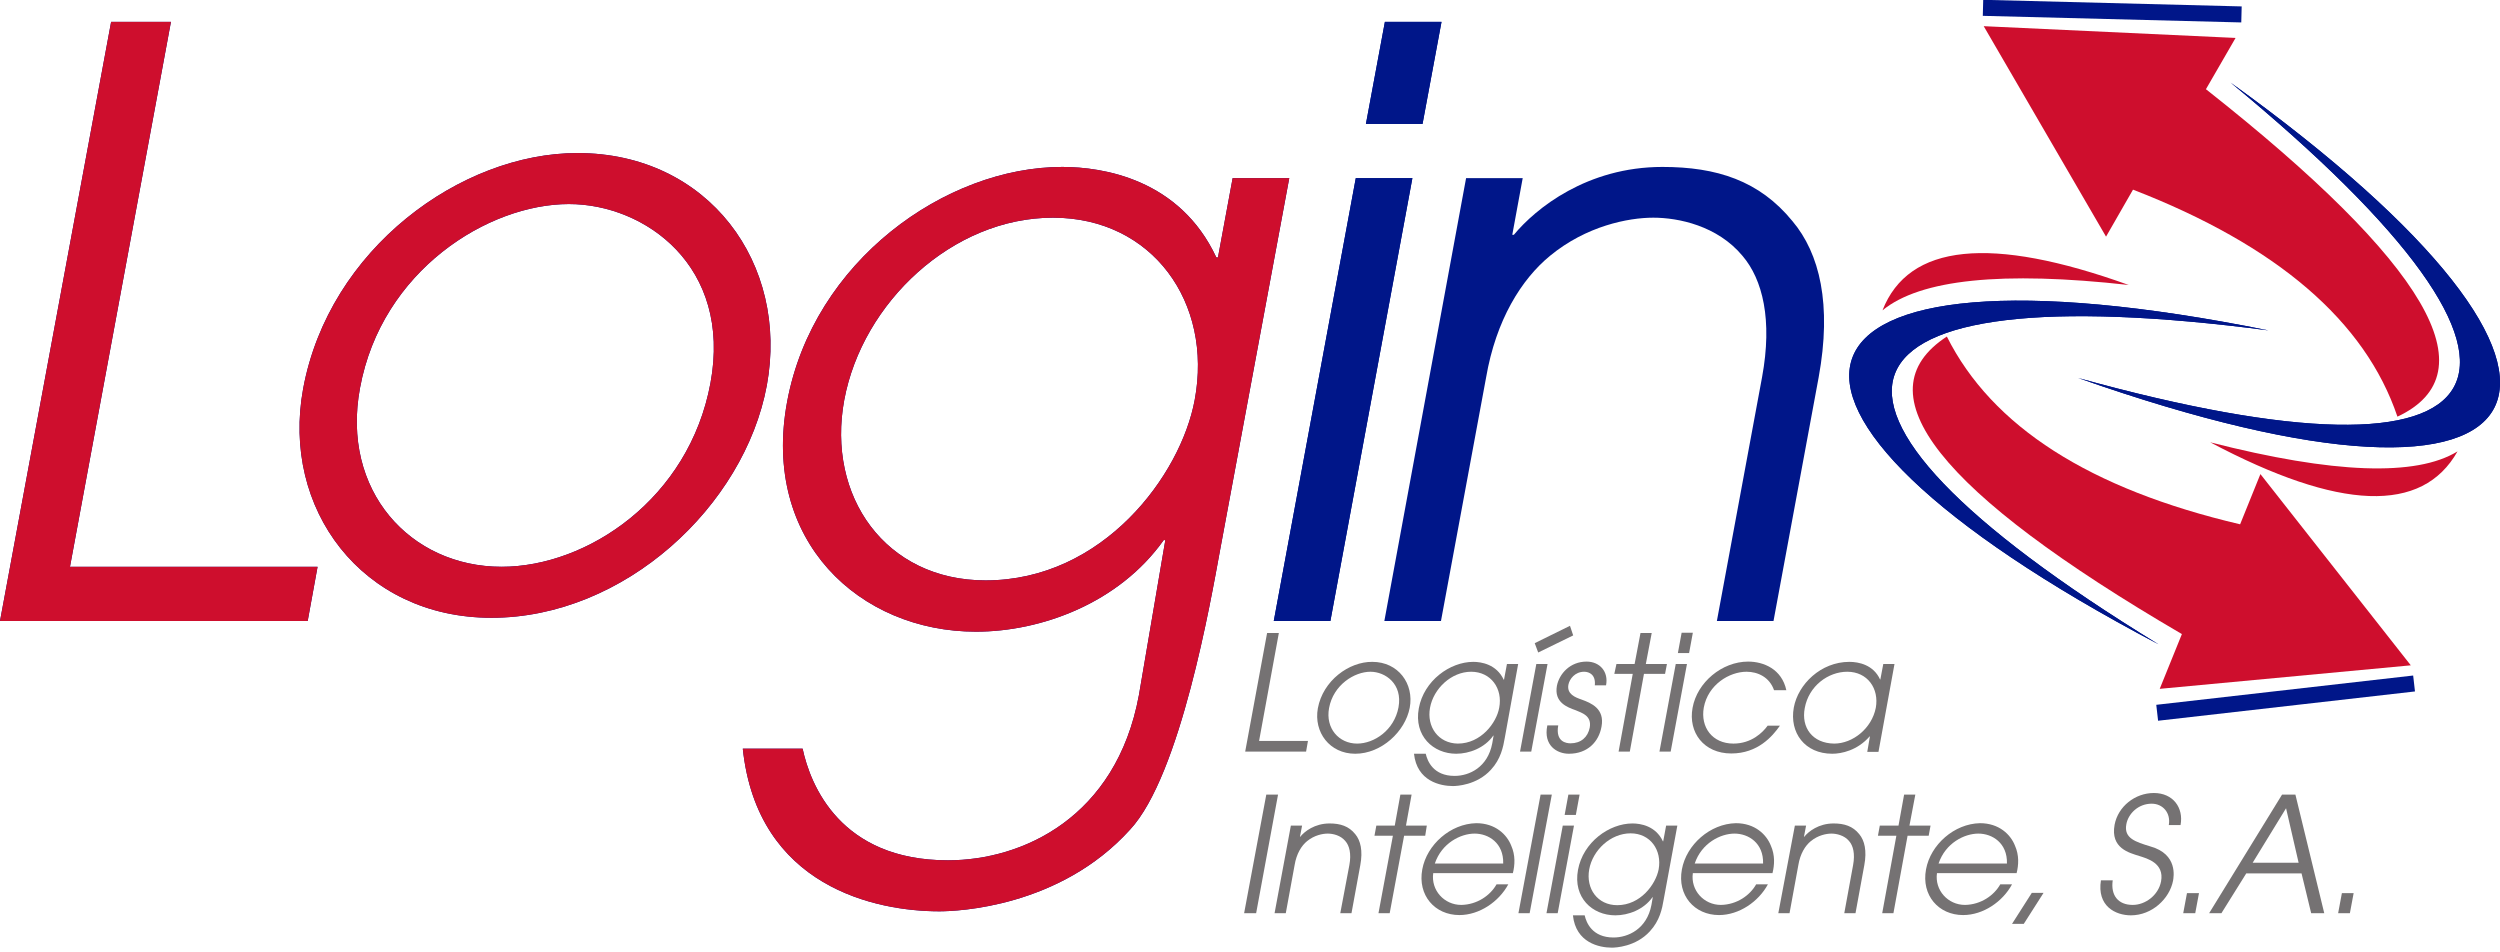
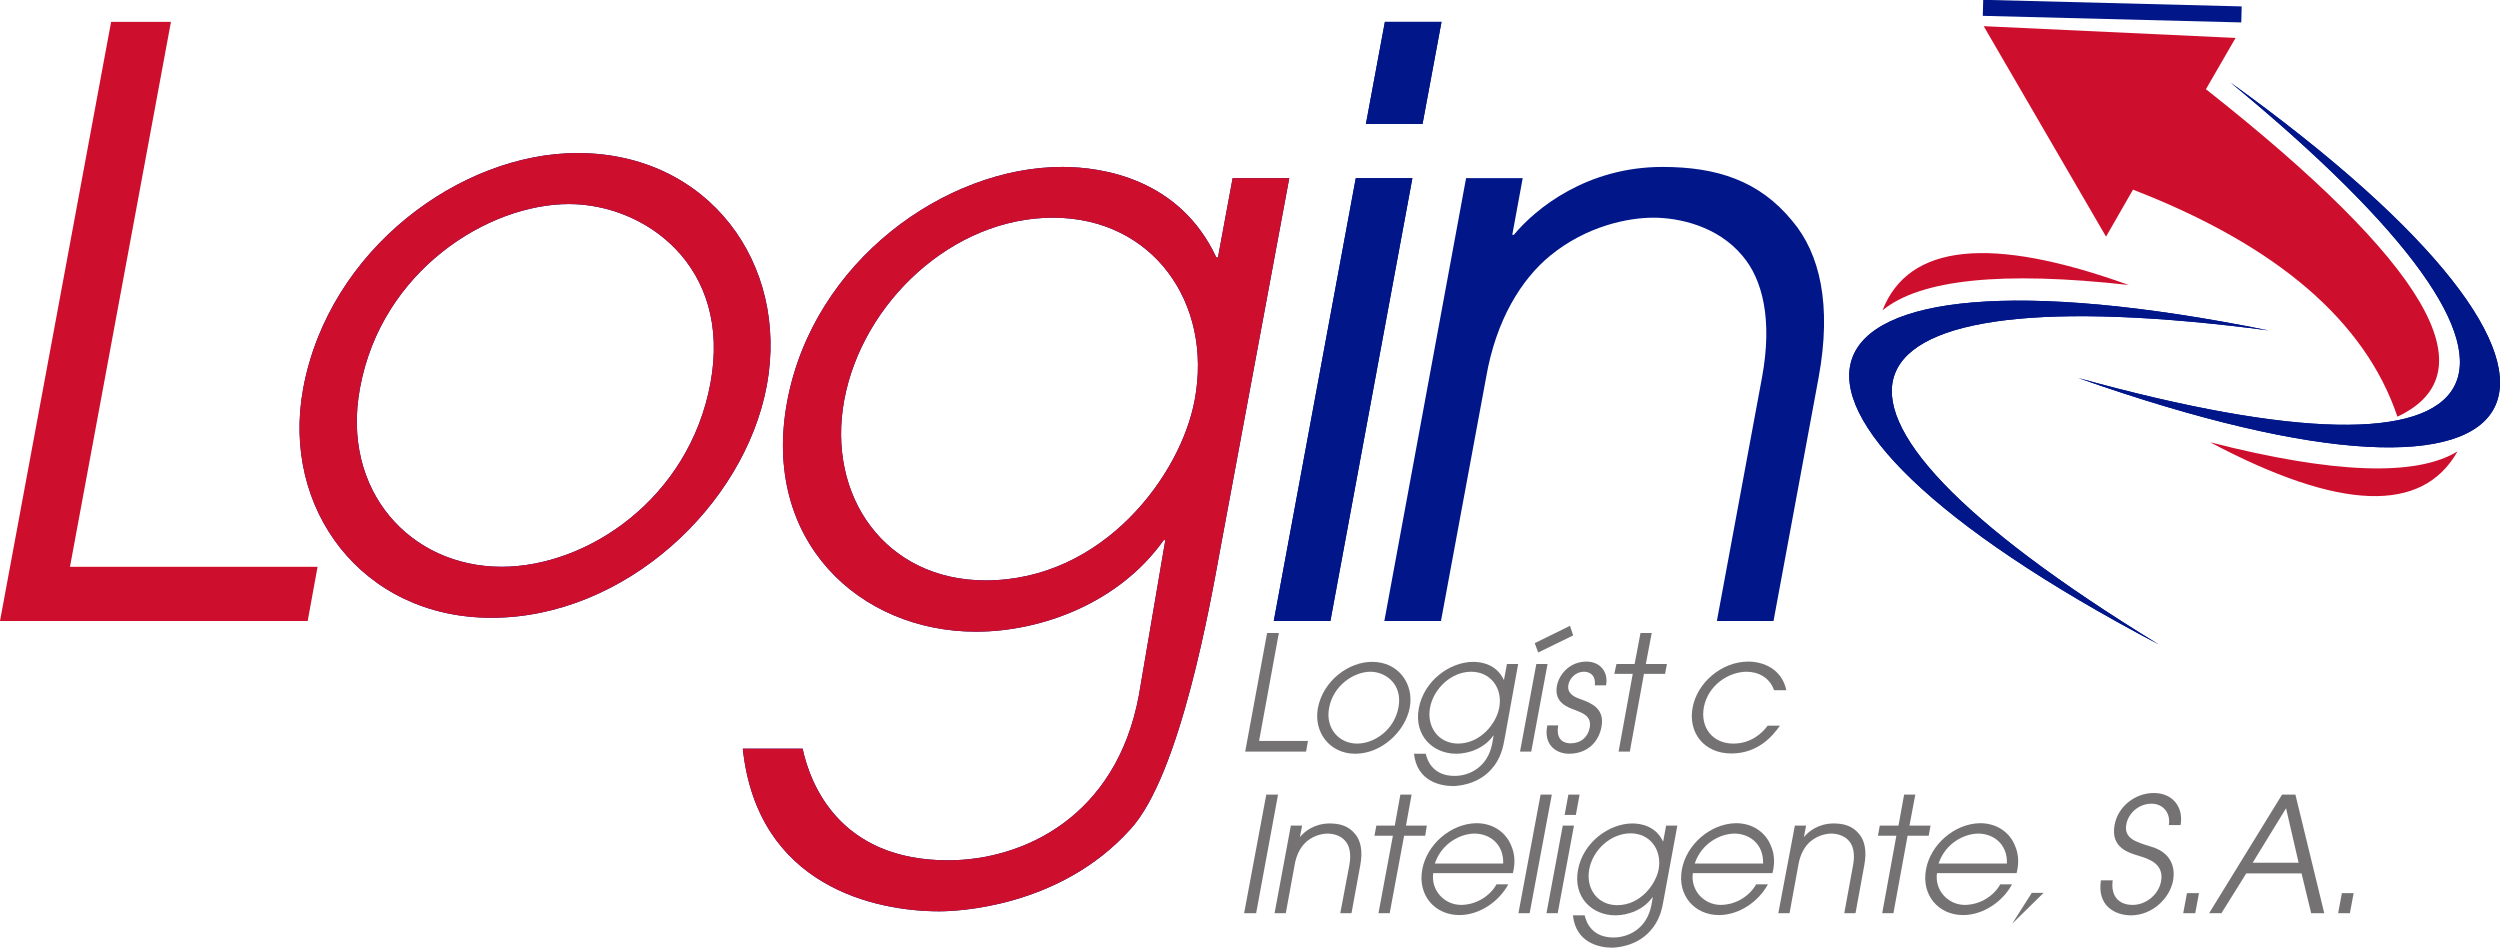
<svg xmlns="http://www.w3.org/2000/svg" width="512" height="195" viewBox="0 0 512 195" fill="none">
  <g clip-path="url(#clip0_7_460)">
    <path fill-rule="evenodd" clip-rule="evenodd" d="M442.037 131.938C359.986 81.723 372.786 55.631 464.574 67.665C360.479 46.66 348.718 82.817 442.037 131.938Z" fill="#001689" />
    <path fill-rule="evenodd" clip-rule="evenodd" d="M456.807 16.903C531.091 78.058 514.79 102.127 425.573 77.402C525.73 112.684 542.414 78.496 456.807 16.903Z" fill="#001689" />
    <path fill-rule="evenodd" clip-rule="evenodd" d="M452.65 90.585C477.921 97.039 494.824 97.641 503.302 92.444C496.082 105.244 479.179 104.643 452.65 90.585Z" fill="#CE0E2D" />
    <path fill-rule="evenodd" clip-rule="evenodd" d="M451.774 18.27L457.846 7.768L406.263 5.361L431.316 48.465L436.841 38.838C466.325 50.27 484.376 65.75 490.995 85.333C510.14 76.362 497.067 53.99 451.774 18.27Z" fill="#CE0E2D" />
    <path fill-rule="evenodd" clip-rule="evenodd" d="M435.966 58.366C410.038 55.467 393.244 57.217 385.532 63.562C390.892 49.887 407.685 48.191 435.966 58.366Z" fill="#CE0E2D" />
-     <path fill-rule="evenodd" clip-rule="evenodd" d="M446.851 129.86L442.311 141.074L493.73 136.26L462.933 97.094L458.776 107.378C427.98 100.157 407.959 87.357 398.715 68.923C380.991 80.465 397.019 100.759 446.851 129.86Z" fill="#CE0E2D" />
    <path fill-rule="evenodd" clip-rule="evenodd" d="M442.037 131.938C359.986 81.723 372.786 55.631 464.574 67.665C360.479 46.66 348.718 82.817 442.037 131.938Z" fill="#001689" />
    <path fill-rule="evenodd" clip-rule="evenodd" d="M456.807 16.903C531.091 78.058 514.79 102.127 425.573 77.402C525.73 112.684 542.414 78.496 456.807 16.903Z" fill="#001689" />
    <path fill-rule="evenodd" clip-rule="evenodd" d="M254.797 187.022H257.258L261.744 162.735H259.337L254.797 187.022Z" fill="#757273" />
    <path fill-rule="evenodd" clip-rule="evenodd" d="M261.032 187.022H263.33L265.135 177.176C265.518 174.824 266.557 173.183 267.706 172.253C269.183 171.05 270.879 170.721 271.918 170.721C272.957 170.721 274.544 171.05 275.528 172.253C276.349 173.183 276.786 174.824 276.349 177.176L274.489 187.022H276.786L278.591 177.176C279.138 174.222 278.646 172.144 277.552 170.831C276.239 169.19 274.489 168.643 272.301 168.643C269.238 168.643 267.159 170.284 266.284 171.378H266.229L266.667 169.08H264.369L261.032 187.022Z" fill="#757273" />
    <path fill-rule="evenodd" clip-rule="evenodd" d="M282.311 187.022H284.609L287.562 171.159H291.884L292.212 169.08H287.945L289.094 162.735H286.797L285.648 169.08H281.874L281.491 171.159H285.265L282.311 187.022Z" fill="#757273" />
    <path fill-rule="evenodd" clip-rule="evenodd" d="M293.853 176.848C295.275 172.636 299.159 170.721 302.003 170.721C304.848 170.721 307.966 172.636 307.856 176.848H293.853ZM309.826 178.872C310.263 177.121 310.373 175.152 309.497 173.183C308.622 170.94 306.27 168.588 302.332 168.588C297.08 168.697 292.212 172.964 291.282 178.051C290.297 183.357 293.853 187.405 298.886 187.405C302.988 187.405 306.981 184.67 308.896 181.115H306.489C305.231 183.357 302.55 185.272 299.268 185.327C295.768 185.327 293.032 182.318 293.525 178.817H309.826V178.872Z" fill="#757273" />
    <path fill-rule="evenodd" clip-rule="evenodd" d="M310.974 187.022H313.272L317.812 162.735H315.514L310.974 187.022Z" fill="#757273" />
    <path fill-rule="evenodd" clip-rule="evenodd" d="M320.438 166.892H322.735L323.501 162.735H321.203L320.438 166.892ZM316.718 187.022H319.015L322.352 169.08H320.055L316.718 187.022Z" fill="#757273" />
    <path fill-rule="evenodd" clip-rule="evenodd" d="M325.47 178.051C326.181 174.113 329.846 170.667 333.949 170.667C337.997 170.667 340.403 174.113 339.692 178.051C339.091 181.115 335.973 185.381 331.214 185.381C327.166 185.381 324.759 181.99 325.47 178.051ZM343.521 169.08H341.224L340.622 172.308H340.567C339.091 169.135 335.973 168.643 334.332 168.643C329.573 168.643 324.212 172.472 323.173 178.161C322.133 183.795 326.072 187.46 330.831 187.46C333.456 187.46 336.629 186.311 338.434 183.74H338.489L338.215 185.326C337.285 190.25 333.456 192 330.448 192C326.072 192 324.868 188.937 324.54 187.46H322.133C322.735 193.094 327.549 194.079 330.12 194.079C330.831 194.079 334.988 193.915 337.887 190.742C339.911 188.554 340.403 186.147 340.732 184.178L343.521 169.08Z" fill="#757273" />
    <path fill-rule="evenodd" clip-rule="evenodd" d="M347.077 176.848C348.499 172.636 352.383 170.721 355.227 170.721C358.072 170.721 361.19 172.636 361.08 176.848H347.077ZM362.995 178.872C363.432 177.121 363.542 175.152 362.667 173.183C361.791 170.94 359.439 168.588 355.501 168.588C350.25 168.697 345.381 172.964 344.451 178.051C343.467 183.357 347.022 187.405 352.055 187.405C356.157 187.405 360.15 184.67 362.065 181.115H359.658C358.4 183.357 355.72 185.272 352.438 185.327C348.937 185.327 346.202 182.318 346.694 178.817H362.995V178.872Z" fill="#757273" />
    <path fill-rule="evenodd" clip-rule="evenodd" d="M364.198 187.022H366.496L368.301 177.176C368.684 174.824 369.723 173.183 370.872 172.253C372.349 171.05 374.044 170.721 375.084 170.721C376.068 170.721 377.709 171.05 378.694 172.253C379.514 173.183 379.952 174.824 379.514 177.176L377.709 187.022H380.007L381.812 177.176C382.359 174.222 381.867 172.144 380.773 170.831C379.46 169.19 377.709 168.643 375.521 168.643C372.458 168.643 370.379 170.284 369.504 171.378H369.45L369.887 169.08H367.59L364.198 187.022Z" fill="#757273" />
    <path fill-rule="evenodd" clip-rule="evenodd" d="M385.477 187.022H387.774L390.674 171.159H394.995L395.378 169.08H391.056L392.26 162.735H389.962L388.814 169.08H384.985L384.602 171.159H388.376L385.477 187.022Z" fill="#757273" />
    <path fill-rule="evenodd" clip-rule="evenodd" d="M397.019 176.848C398.441 172.636 402.325 170.721 405.169 170.721C408.014 170.721 411.132 172.636 411.022 176.848H397.019ZM412.992 178.872C413.429 177.121 413.539 175.152 412.663 173.183C411.788 170.94 409.436 168.588 405.497 168.588C400.246 168.697 395.378 172.964 394.448 178.051C393.463 183.357 397.019 187.405 402.051 187.405C406.154 187.405 410.147 184.67 412.062 181.115H409.655C408.397 183.357 405.716 185.272 402.434 185.327C398.933 185.327 396.198 182.318 396.691 178.817H412.992V178.872Z" fill="#757273" />
-     <path fill-rule="evenodd" clip-rule="evenodd" d="M412.062 189.21H414.468L418.516 182.865H416.109L412.062 189.21Z" fill="#757273" />
+     <path fill-rule="evenodd" clip-rule="evenodd" d="M412.062 189.21L418.516 182.865H416.109L412.062 189.21Z" fill="#757273" />
    <path fill-rule="evenodd" clip-rule="evenodd" d="M430.277 180.239C429.402 185.6 433.286 187.46 436.404 187.46C440.725 187.46 444.335 184.068 445.046 180.349C445.156 179.638 446.086 174.933 440.397 173.347C437.388 172.417 434.927 171.706 435.474 168.807C435.856 166.674 437.88 164.595 440.67 164.595C442.968 164.595 444.609 166.509 444.171 168.971H446.578C447.234 165.415 445.046 162.407 441.108 162.407C437.279 162.407 433.778 165.142 433.067 168.916C432.192 173.73 436.075 174.66 438.154 175.316C439.686 175.809 443.296 176.738 442.585 180.513C442.038 183.357 439.357 185.327 436.786 185.327C433.778 185.327 432.246 183.357 432.684 180.294H430.277V180.239Z" fill="#757273" />
    <path fill-rule="evenodd" clip-rule="evenodd" d="M447.125 187.022H449.586L450.352 182.92H447.891L447.125 187.022Z" fill="#757273" />
    <path fill-rule="evenodd" clip-rule="evenodd" d="M468.185 165.525L470.756 176.684H461.347L468.185 165.525ZM452.431 187.022H454.947L460.034 178.872H471.357L473.327 187.022H476.007L470.099 162.735H467.364L452.431 187.022Z" fill="#757273" />
    <path fill-rule="evenodd" clip-rule="evenodd" d="M478.851 187.022H481.258L482.024 182.92H479.617L478.851 187.022Z" fill="#757273" />
    <path fill-rule="evenodd" clip-rule="evenodd" d="M255.015 153.928H267.487L267.87 151.74H257.86L261.908 129.641H259.501L255.015 153.928Z" fill="#757273" />
    <path fill-rule="evenodd" clip-rule="evenodd" d="M272.191 145.012C273.067 140.253 277.388 137.573 280.67 137.573C283.733 137.573 287.289 140.089 286.414 144.848C285.538 149.552 281.436 152.287 277.935 152.287C274.215 152.287 271.426 149.169 272.191 145.012ZM269.894 145.067C269.019 149.935 272.301 154.366 277.552 154.366C282.913 154.366 287.781 149.826 288.711 144.957C289.641 140.034 286.359 135.549 281.053 135.549C276.294 135.494 270.933 139.378 269.894 145.067Z" fill="#757273" />
    <path fill-rule="evenodd" clip-rule="evenodd" d="M292.868 144.957C293.579 141.019 297.244 137.573 301.292 137.573C305.34 137.573 307.802 141.019 307.036 144.957C306.489 148.02 303.316 152.287 298.557 152.287C294.564 152.232 292.157 148.841 292.868 144.957ZM310.92 135.986H308.622L308.02 139.214H307.966C306.489 136.041 303.371 135.549 301.73 135.549C296.971 135.549 291.61 139.378 290.571 145.067C289.532 150.701 293.525 154.366 298.229 154.366C300.855 154.366 304.027 153.217 305.832 150.646H305.887L305.614 152.232C304.684 157.156 300.909 158.906 297.901 158.906C293.525 158.906 292.321 155.843 291.993 154.366H289.586C290.188 160 295.002 160.985 297.573 160.985C298.284 160.985 302.441 160.82 305.34 157.648C307.364 155.46 307.856 152.998 308.185 151.084L310.92 135.986Z" fill="#757273" />
    <path fill-rule="evenodd" clip-rule="evenodd" d="M311.302 153.928H313.6L316.937 135.986H314.639L311.302 153.928ZM314.311 131.72L315.022 133.634L322.188 130.133L321.532 128.164L314.311 131.72Z" fill="#757273" />
    <path fill-rule="evenodd" clip-rule="evenodd" d="M316.882 148.622C316.062 152.67 318.851 154.366 321.313 154.366C325.142 154.366 327.439 151.904 327.986 148.841C328.697 145.121 325.853 143.973 323.884 143.262C322.626 142.824 320.875 142.168 321.203 140.253C321.422 139.05 322.571 137.573 324.431 137.573C325.47 137.573 326.838 138.174 326.619 140.362H328.916C329.463 137.573 327.658 135.494 324.923 135.494C321.586 135.494 319.344 137.956 318.851 140.472C318.25 143.863 320.985 144.848 322.68 145.45C323.938 145.997 326.017 146.544 325.579 149.005C325.197 150.974 323.774 152.232 321.641 152.232C320.821 152.232 318.523 151.959 319.125 148.568H316.882V148.622Z" fill="#757273" />
    <path fill-rule="evenodd" clip-rule="evenodd" d="M331.487 153.928H333.785L336.684 138.01H341.005L341.388 135.986H337.067L338.27 129.641H335.973L334.769 135.986H331.05L330.612 138.01H334.386L331.487 153.928Z" fill="#757273" />
-     <path fill-rule="evenodd" clip-rule="evenodd" d="M343.631 133.744H345.928L346.694 129.586H344.397L343.631 133.744ZM339.856 153.928H342.154L345.491 135.986H343.193L339.856 153.928Z" fill="#757273" />
    <path fill-rule="evenodd" clip-rule="evenodd" d="M362.01 148.622C361.026 149.99 358.728 152.287 355.008 152.287C350.687 152.287 348.226 148.95 348.937 144.903C349.812 140.198 354.188 137.573 357.689 137.573C359.986 137.573 362.393 138.667 363.323 141.347H365.839C364.909 137.026 361.19 135.494 358.017 135.494C352.656 135.494 347.569 139.761 346.639 144.957C345.709 149.99 348.937 154.311 354.571 154.311C359.986 154.311 362.995 150.81 364.526 148.622H362.01Z" fill="#757273" />
-     <path fill-rule="evenodd" clip-rule="evenodd" d="M369.614 145.012C370.434 140.472 374.427 137.573 378.311 137.573C382.468 137.573 384.875 141.019 384.164 144.957C383.344 149.169 379.46 152.287 375.631 152.287C371.2 152.232 368.848 149.005 369.614 145.012ZM387.993 135.986H385.696L385.094 139.159H385.039C383.672 136.15 380.663 135.549 378.749 135.549C372.896 135.549 368.246 140.144 367.371 144.903C366.441 150.044 369.614 154.366 375.248 154.366C377.108 154.366 380.39 153.709 382.906 150.81H382.961L382.414 153.983H384.711L387.993 135.986Z" fill="#757273" />
-     <path fill-rule="evenodd" clip-rule="evenodd" d="M0 127.179H63.015L65.039 116.075H14.332L35.008 4.485H22.756L0 127.179Z" fill="#001689" />
    <path fill-rule="evenodd" clip-rule="evenodd" d="M73.737 79.426C78.168 55.412 99.938 41.791 116.513 41.791C132.103 41.791 149.935 54.537 145.504 78.441C141.128 102.127 120.287 116.075 102.728 116.075C84.02 116.075 69.798 100.485 73.737 79.426ZM62.085 79.59C57.545 104.15 74.12 126.523 100.65 126.523C127.836 126.523 152.451 103.658 157.046 78.933C161.641 54.044 145.121 31.344 118.263 31.344C94.414 31.344 67.391 50.926 62.085 79.59Z" fill="#001689" />
    <path fill-rule="evenodd" clip-rule="evenodd" d="M172.909 81.887C176.629 61.976 195.063 44.581 215.631 44.581C236.034 44.581 248.397 61.976 244.677 81.887C241.832 97.313 225.914 118.865 201.846 118.865C181.333 118.865 169.244 101.634 172.909 81.887ZM264.041 36.486H252.444L249.436 52.732H249.108C241.614 36.65 225.86 34.188 217.545 34.188C193.696 34.188 166.564 53.443 161.203 82.27C155.897 110.769 176.027 129.368 199.877 129.368C213.169 129.368 229.142 123.569 238.332 110.605H238.66L233.244 142.386C228.595 167.439 209.395 176.191 194.133 176.191C172.089 176.191 165.962 160.766 164.376 153.327H152.123C155.132 181.662 179.419 186.639 192.383 186.639C196.048 186.639 217.053 185.819 231.439 169.901C241.778 158.797 248.014 122.749 249.819 112.957L264.041 36.486Z" fill="#001689" />
    <path fill-rule="evenodd" clip-rule="evenodd" d="M279.74 25.381H291.337L295.221 4.485H283.624L279.74 25.381ZM260.868 127.179H272.465L289.258 36.486H277.662L260.868 127.179Z" fill="#001689" />
    <path fill-rule="evenodd" clip-rule="evenodd" d="M283.515 127.18H295.111L304.356 77.292C306.379 65.532 311.576 57.217 317.429 52.403C324.868 46.277 333.456 44.581 338.598 44.581C343.74 44.581 351.726 46.222 356.868 52.403C360.971 57.217 363.05 65.477 360.862 77.292L351.617 127.18H363.214L372.458 77.292C375.193 62.359 372.677 51.911 367.097 45.292C360.314 36.978 351.562 34.188 340.458 34.188C325.032 34.188 314.53 42.667 310.044 48.082H309.716L311.85 36.486H300.253L283.515 127.18Z" fill="#001689" />
    <path fill-rule="evenodd" clip-rule="evenodd" d="M0 127.179H63.015L65.039 116.075H14.332L35.008 4.485H22.756L0 127.179Z" fill="#CE0E2D" />
    <path fill-rule="evenodd" clip-rule="evenodd" d="M73.737 79.426C78.168 55.412 99.938 41.791 116.513 41.791C132.103 41.791 149.935 54.537 145.504 78.441C141.128 102.127 120.287 116.075 102.728 116.075C84.02 116.075 69.798 100.485 73.737 79.426ZM62.085 79.59C57.545 104.15 74.12 126.523 100.65 126.523C127.836 126.523 152.451 103.658 157.046 78.933C161.641 54.044 145.121 31.344 118.263 31.344C94.414 31.344 67.391 50.926 62.085 79.59Z" fill="#CE0E2D" />
    <path fill-rule="evenodd" clip-rule="evenodd" d="M172.909 81.887C176.629 61.976 195.063 44.581 215.631 44.581C236.034 44.581 248.397 61.976 244.677 81.887C241.832 97.313 225.914 118.865 201.846 118.865C181.333 118.865 169.244 101.634 172.909 81.887ZM264.041 36.486H252.444L249.436 52.732H249.108C241.614 36.65 225.86 34.188 217.545 34.188C193.696 34.188 166.564 53.443 161.203 82.27C155.897 110.769 176.027 129.368 199.877 129.368C213.169 129.368 229.142 123.569 238.332 110.605H238.66L233.244 142.386C228.595 167.439 209.395 176.191 194.133 176.191C172.089 176.191 165.962 160.766 164.376 153.327H152.123C155.132 181.662 179.419 186.639 192.383 186.639C196.048 186.639 217.053 185.819 231.439 169.901C241.778 158.797 248.014 122.749 249.819 112.957L264.041 36.486Z" fill="#CE0E2D" />
    <path fill-rule="evenodd" clip-rule="evenodd" d="M279.74 25.381H291.337L295.221 4.485H283.624L279.74 25.381ZM260.868 127.179H272.465L289.258 36.486H277.662L260.868 127.179Z" fill="#001689" />
-     <path d="M494.215 138.347L441.604 144.346L441.976 147.607L494.587 141.608L494.215 138.347Z" fill="#001689" />
    <path d="M406.162 -0.037L406.078 3.245L459.013 4.595L459.096 1.314L406.162 -0.037Z" fill="#001689" />
  </g>
  <defs>
    <clipPath id="clip0_7_460">
      <rect width="512" height="194.079" fill="white" />
    </clipPath>
  </defs>
</svg>